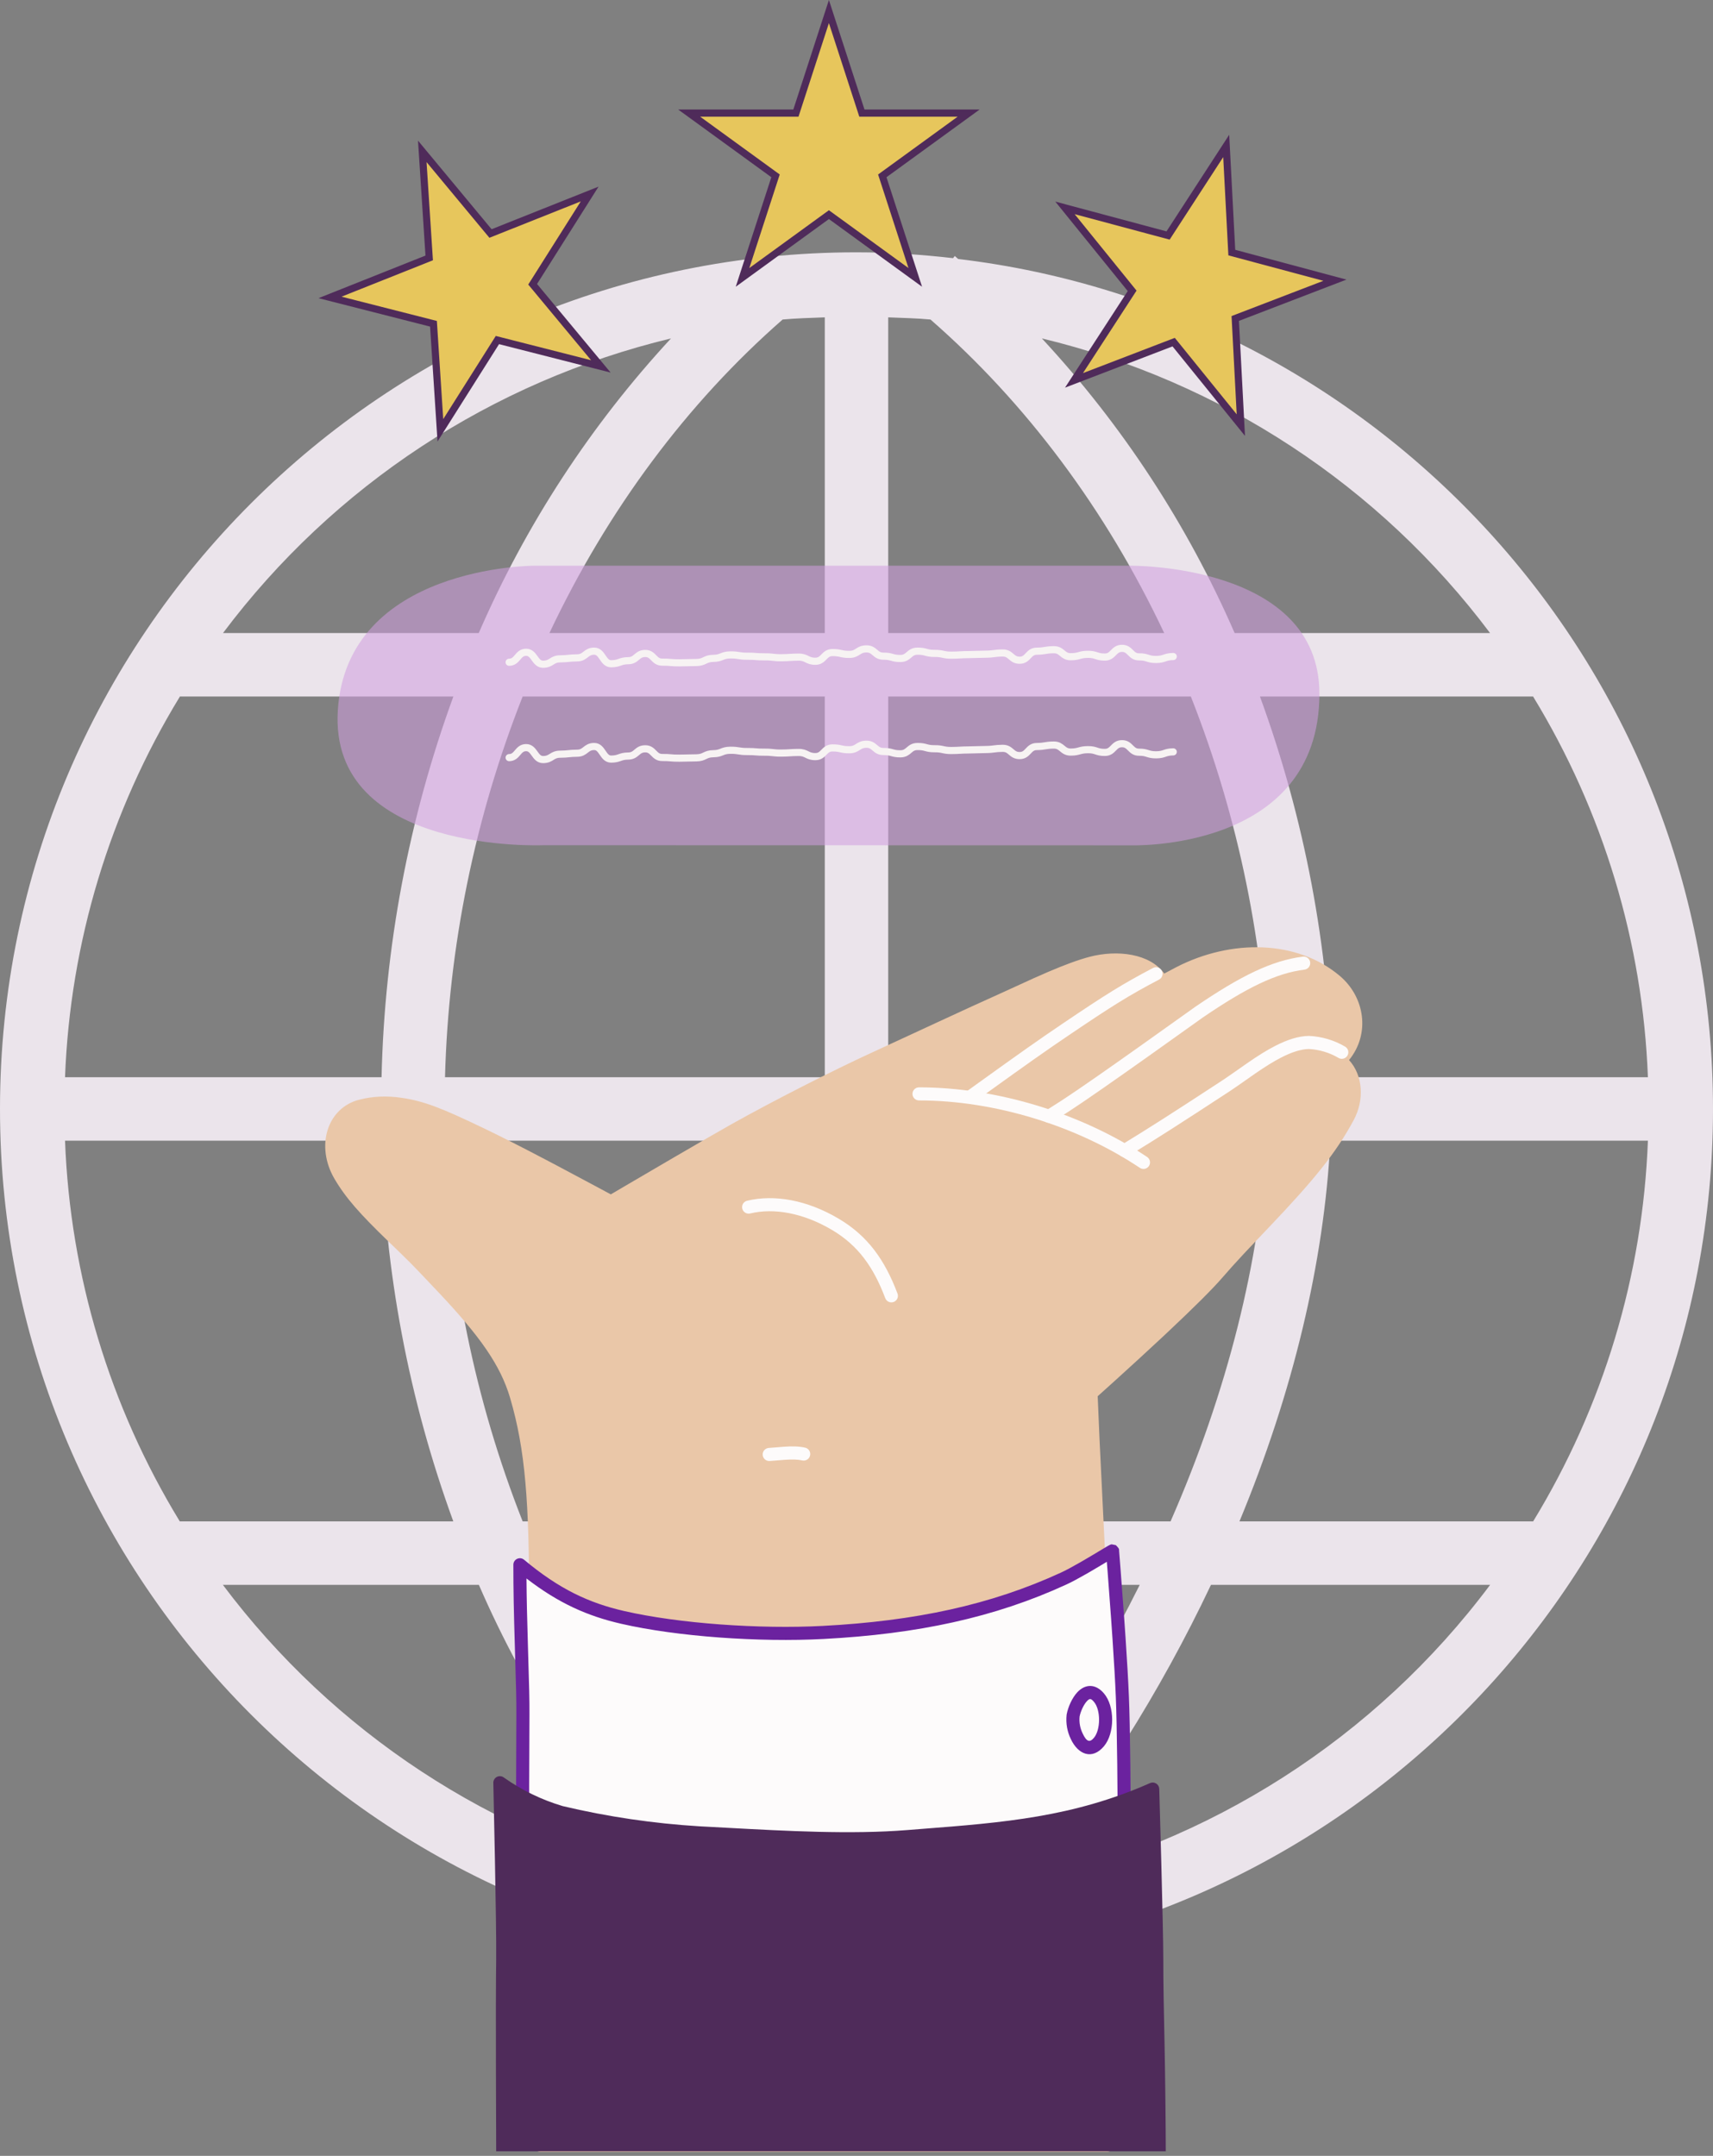
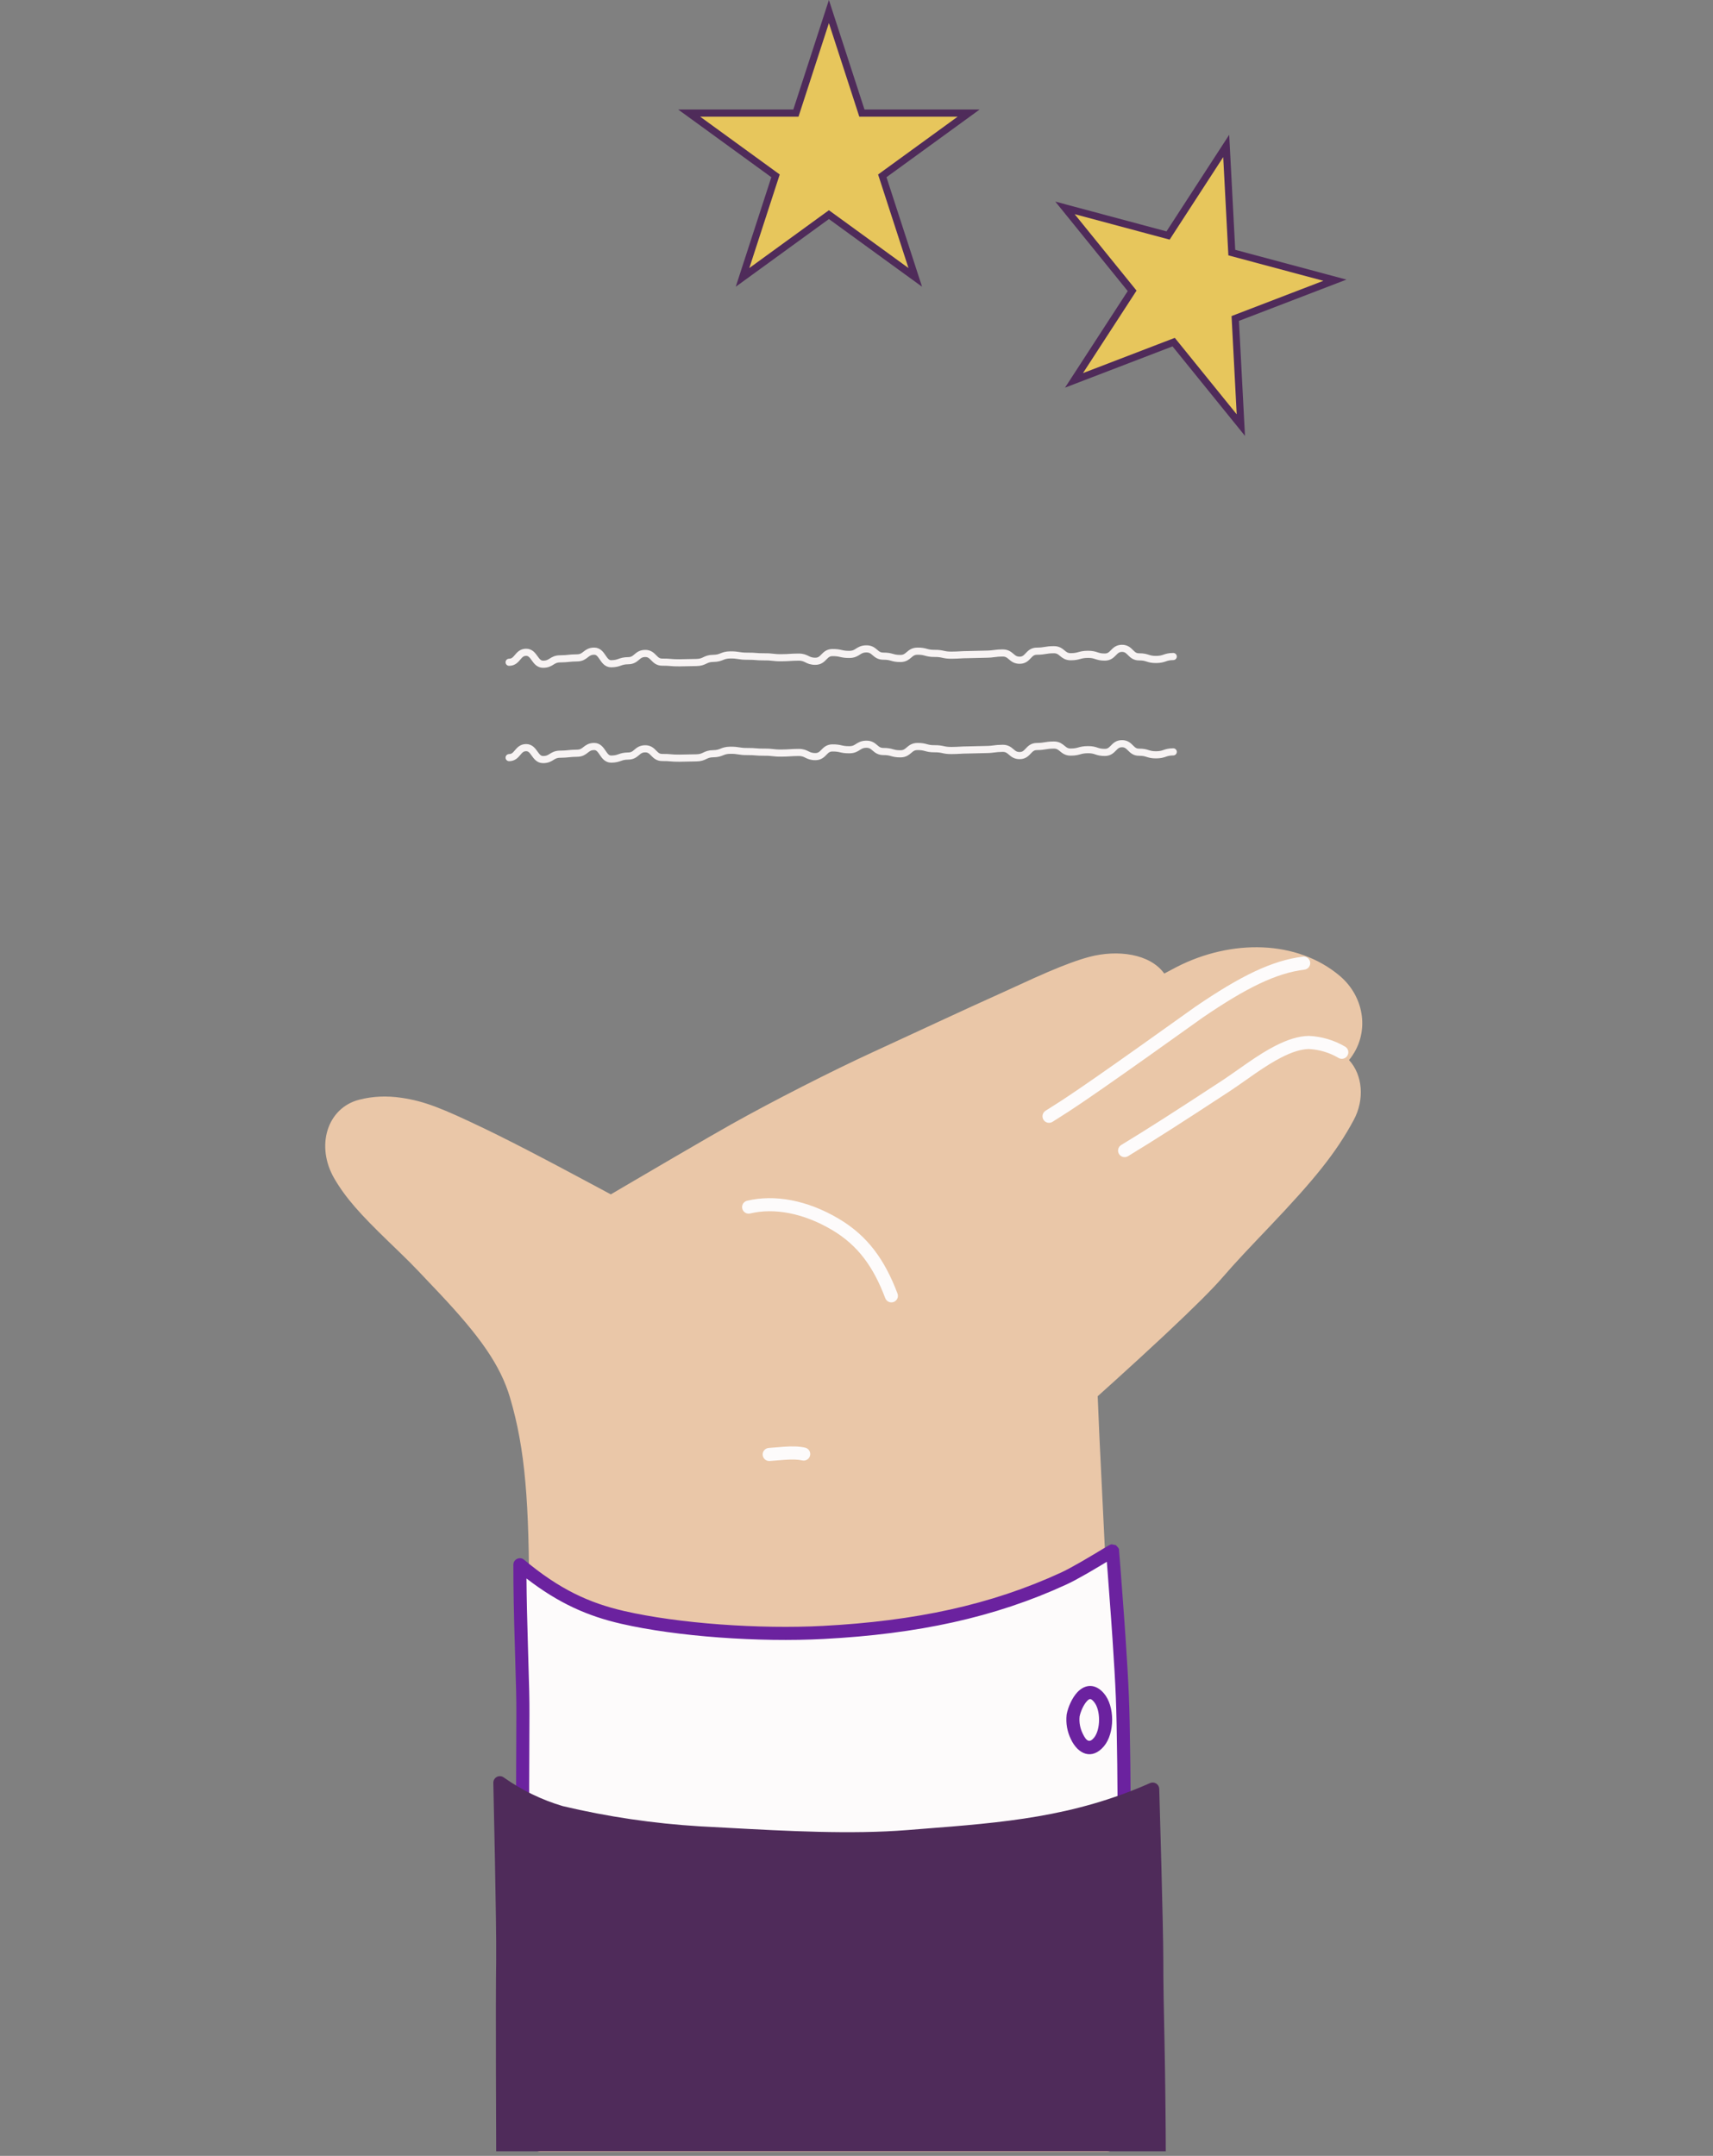
<svg xmlns="http://www.w3.org/2000/svg" width="240" height="302" viewBox="0 0 240 302" fill="none">
  <rect x="0" y="0" width="240" height="302" fill="#808080" stroke="none" />
-   <path fill-rule="evenodd" clip-rule="evenodd" d="M120 35.345C53.778 35.345 0 89.123 0 155.345C0 221.567 53.778 275.345 120 275.345C124.711 275.345 129.342 275.007 133.92 274.474L134.062 274.616L134.222 274.438C193.742 267.389 240 216.749 240 155.345C240 93.949 193.742 43.345 134.24 36.278C134.089 36.154 133.956 36.011 133.796 35.887V35.834L133.529 36.163C129.076 35.656 124.569 35.345 120 35.345ZM115.556 44.456V88.678H76.978C85.129 71.407 96.302 56.429 109.653 44.758C111.6 44.58 113.582 44.536 115.556 44.456ZM124.444 44.456C126.427 44.545 128.418 44.571 130.364 44.758C143.742 56.429 154.942 71.38 163.111 88.678H124.444V44.456ZM94.009 47.407C82.771 59.549 73.665 73.502 67.076 88.678H31.244C46.73 68.037 68.92 53.442 94.009 47.407ZM145.973 47.407C171.069 53.437 193.275 68.033 208.764 88.678H172.978C166.371 73.497 157.235 59.543 145.973 47.407ZM25.209 97.567H63.52C57.273 114.675 53.874 132.692 53.458 150.9H9.111C9.825 132.039 15.374 113.676 25.209 97.567ZM73.227 97.567H115.556V150.9H62.347C62.834 132.624 66.517 114.574 73.227 97.567ZM124.444 97.567H166.844C173.555 114.574 177.238 132.624 177.724 150.9H124.444V97.567ZM176.533 97.567H214.791C224.626 113.676 230.166 132.039 230.88 150.9H186.613C186.188 132.691 182.78 114.674 176.524 97.567H176.533ZM9.102 159.789H53.449C53.865 177.997 57.264 196.014 63.511 213.122H25.191C15.361 197.011 9.825 178.649 9.111 159.789H9.102ZM62.338 159.789H115.556V213.122H73.227C66.517 196.115 62.835 178.065 62.347 159.789H62.338ZM124.436 159.789H177.493C176.551 176.527 171.982 194.927 164 213.122H124.444L124.436 159.789ZM186.391 159.789H230.88C230.167 178.649 224.63 197.011 214.8 213.122H173.653C181.147 195.078 185.52 176.82 186.391 159.789ZM31.244 222.011H67.093C73.683 237.187 82.789 251.14 94.027 263.282C68.927 257.256 46.717 242.66 31.227 222.011H31.244ZM76.987 222.011H115.564V266.234C113.6 266.145 111.618 266.109 109.68 265.931C96.311 254.26 85.147 239.3 76.987 222.011ZM124.453 222.011H159.68C151.751 237.948 141.694 252.735 129.787 265.967C128.027 266.127 126.231 266.162 124.453 266.234V222.011ZM169.68 222.011H208.773C192.708 243.483 169.406 258.404 143.182 264.011C153.664 251.126 162.555 237.024 169.662 222.011H169.68Z" fill="#EBE4EB" />
-   <path d="M68.488 32.43L68.721 32.71L82.615 27.177L74.821 39.513L74.627 39.82L74.859 40.1L84.183 51.325L70.042 47.724L69.69 47.634L69.496 47.941L61.699 60.279L60.756 45.717L60.732 45.354L60.38 45.264L46.239 41.663L60.133 36.13L60.11 35.767L59.163 21.204L68.488 32.43Z" fill="#E7C65C" stroke="#4F2B5A" />
  <path d="M120.644 15.497L120.756 15.843H135.712L123.907 24.42L123.613 24.634L123.725 24.98L128.233 38.857L116.428 30.28L116.134 30.067L115.84 30.28L104.033 38.858L108.543 24.98L108.656 24.634L108.362 24.42L96.556 15.843H111.512L111.624 15.497L116.134 1.617L120.644 15.497Z" fill="#E7C65C" stroke="#4F2B5A" />
  <path d="M172.562 35.019L172.581 35.382L187.026 39.252L173.404 44.482L173.065 44.612L173.084 44.975L173.848 59.548L164.665 48.207L164.436 47.925L164.097 48.055L150.472 53.284L158.42 41.046L158.618 40.741L158.39 40.459L149.207 29.119L163.653 32.989L163.851 32.684L171.798 20.444L172.562 35.019Z" fill="#E7C65C" stroke="#4F2B5A" />
  <path d="M187.709 136.702C181.708 131.64 172.512 131.536 164.85 135.459C164.297 135.743 163.728 136.045 163.119 136.377C161.119 133.595 156.573 132.995 152.621 134.042C151.037 134.463 149.145 135.164 146.844 136.148C146.208 136.42 145.543 136.712 144.821 137.036C143.864 137.466 140.717 138.914 140.159 139.166C137.565 140.33 134.933 141.536 131.151 143.287C130.787 143.456 130.405 143.633 129.968 143.836C124.548 146.348 124.344 146.443 122.346 147.359C116.542 150.021 108.29 154.229 102.493 157.476C100.871 158.388 98.143 159.962 94.617 162.017L94.478 162.098C92.424 163.295 90.233 164.578 88.047 165.86C87.282 166.309 86.572 166.726 85.936 167.1C85.798 167.181 85.695 167.241 85.58 167.309C84.655 166.813 82.814 165.827 82.2 165.498C80.616 164.651 79.299 163.949 78.025 163.275C77.627 163.064 77.238 162.859 76.856 162.658C73.283 160.777 70.345 159.28 67.915 158.114C61.909 155.231 59.462 154.252 56.243 153.781C54.199 153.481 52.254 153.556 50.333 154.047C45.832 155.195 44.175 160.542 46.858 165.124C48.452 167.841 50.45 170.067 54.438 173.923C54.466 173.95 55.623 175.066 55.953 175.386C56.523 175.939 56.988 176.396 57.424 176.833C57.846 177.256 58.232 177.652 58.594 178.034C58.957 178.419 61.008 180.576 61.6 181.205C67.208 187.172 70.106 191.2 71.466 195.813C73.617 203.119 74.138 210.496 74.138 224.504C74.138 228.291 74.231 237.356 74.391 250.101C74.409 251.598 74.429 253.134 74.449 254.703C74.517 259.978 74.591 288.32 74.664 293.593C74.689 295.438 74.713 297.133 74.734 298.639C74.742 299.166 74.748 299.632 74.754 300.032C74.76 300.437 74.76 300.437 74.761 300.521C74.768 301.022 75.177 301.425 75.678 301.425H155.124C155.636 301.425 156.048 301.006 156.041 300.495C156.036 300.139 156.036 300.139 156.013 298.539C155.99 296.983 155.966 295.249 155.939 293.381C155.862 288.046 155.786 259.793 155.714 254.814L155.712 254.672C155.584 245.732 155.486 238.962 155.431 235.23C155.367 231.356 155.242 227.297 155.053 222.71C154.908 219.185 154.769 216.252 154.463 210.096C154.095 202.701 153.943 199.488 153.792 195.584C153.937 195.455 154.098 195.31 154.276 195.151C154.916 194.577 155.629 193.935 156.397 193.239C158.592 191.252 160.788 189.239 162.837 187.324C163.086 187.091 163.331 186.862 163.572 186.635C167.191 183.235 169.857 180.595 171.247 178.983C172.138 177.949 173.111 176.872 174.268 175.632C174.808 175.054 175.375 174.453 176.09 173.7C176.396 173.378 177.633 172.08 177.943 171.753C184.077 165.3 187.174 161.53 189.667 156.886C191.19 154.062 190.947 150.619 189.006 148.495C192.018 144.804 191.21 139.657 187.709 136.702Z" fill="#EAC7A8" />
  <path d="M107.822 204.66C108.167 204.641 108.417 204.621 109.082 204.563C109.481 204.528 109.688 204.51 109.923 204.494C110.999 204.417 111.752 204.435 112.403 204.58C112.898 204.69 113.387 204.378 113.497 203.884C113.607 203.39 113.296 202.9 112.802 202.79C111.939 202.598 111.031 202.577 109.793 202.665C109.545 202.683 109.331 202.7 108.923 202.736C108.278 202.793 108.038 202.812 107.721 202.829C107.215 202.857 106.828 203.29 106.856 203.796C106.884 204.301 107.317 204.688 107.822 204.66Z" fill="#FDFBFB" />
  <path d="M105.102 169.985C108.437 169.185 112.54 169.908 116.568 172.293C120.242 174.468 122.384 177.504 124.029 181.849C124.209 182.322 124.738 182.561 125.211 182.381C125.685 182.202 125.923 181.673 125.744 181.199C123.964 176.5 121.59 173.136 117.502 170.716C113.078 168.096 108.49 167.287 104.675 168.202C104.183 168.32 103.879 168.815 103.997 169.307C104.115 169.799 104.61 170.103 105.102 169.985Z" fill="#FDFBFB" />
-   <path d="M128.759 154.151C139.347 154.151 150.858 157.692 159.698 163.594C160.119 163.876 160.688 163.762 160.97 163.341C161.251 162.92 161.137 162.351 160.716 162.07C151.577 155.967 139.712 152.317 128.759 152.317C128.253 152.317 127.843 152.728 127.843 153.234C127.843 153.74 128.253 154.151 128.759 154.151Z" fill="#FDFBFB" />
  <path d="M147.461 157.15C148.249 156.657 149.039 156.153 149.834 155.636C154.567 152.559 167.877 142.973 168.502 142.545C174.608 138.376 178.808 136.316 182.765 135.828C183.268 135.766 183.625 135.308 183.563 134.805C183.501 134.303 183.043 133.946 182.541 134.008C178.217 134.542 173.798 136.709 167.468 141.031C166.809 141.481 153.523 151.051 148.835 154.099C148.049 154.61 147.268 155.108 146.488 155.596C146.059 155.865 145.929 156.43 146.197 156.86C146.466 157.289 147.032 157.419 147.461 157.15Z" fill="#FDFBFB" />
-   <path d="M136.587 154.309C137.002 154.011 137.387 153.734 138.045 153.26C143.974 148.996 146.514 147.198 149.972 144.864C155.91 140.855 158.172 139.438 162.394 137.22C162.842 136.984 163.014 136.43 162.779 135.982C162.543 135.534 161.989 135.361 161.541 135.597C157.246 137.854 154.936 139.3 148.946 143.344C145.468 145.692 142.918 147.497 136.974 151.772C136.316 152.245 135.932 152.522 135.517 152.82C135.106 153.115 135.012 153.688 135.307 154.099C135.603 154.51 136.175 154.604 136.587 154.309Z" fill="#FDFBFB" />
  <path d="M187.528 148.194C187.964 148.451 188.526 148.306 188.783 147.869C189.04 147.433 188.894 146.871 188.458 146.614C186.926 145.712 185.197 145.197 183.42 145.114L183.362 145.113C181.939 145.137 180.401 145.62 178.682 146.5C177.499 147.105 176.291 147.86 174.781 148.902C174.734 148.934 172.011 150.852 171.348 151.285C164.362 155.855 161.142 157.923 157.086 160.395C156.653 160.659 156.516 161.223 156.78 161.655C157.043 162.087 157.607 162.224 158.04 161.961C162.118 159.476 165.35 157.4 172.352 152.819C173.045 152.366 175.8 150.426 175.822 150.411C177.272 149.411 178.419 148.694 179.517 148.132C180.996 147.375 182.273 146.972 183.364 146.947C184.832 147.02 186.261 147.449 187.528 148.194Z" fill="#FDFBFB" />
  <path d="M72.841 219.196C78.717 224.11 83.47 225.705 87.233 226.567C95.428 228.45 106.942 229.12 115.357 228.675C127.142 228.052 138.275 226.076 149.028 221.126C151.457 220.007 156.188 216.969 155.871 217.267C155.871 217.267 156.962 230.628 157.246 237.64C157.494 243.521 157.535 258.867 157.535 258.867C157.535 258.867 137.968 261.016 129.576 262.534C120.037 264.234 110.508 265.742 100.805 266.691C93.416 267.406 76.053 269.601 73.427 261.456C73.106 255.095 73.262 246.688 73.262 240.152C73.271 234.666 72.841 227.621 72.841 219.196Z" fill="#FDFBFB" />
-   <path d="M156.801 217.392C156.814 217.556 156.83 217.747 156.847 217.963C156.896 218.58 156.951 219.277 157.011 220.039C157.18 222.216 157.349 224.476 157.507 226.704C157.574 227.658 157.639 228.586 157.699 229.485C157.918 232.757 158.078 235.517 158.162 237.602C158.248 239.643 158.315 242.926 158.365 247.114C158.396 249.685 158.419 252.439 158.435 255.192C158.441 256.156 158.445 257.051 158.448 257.854C158.449 258.135 158.45 258.385 158.452 258.6C158.452 258.818 158.452 258.818 158.452 258.864C158.453 259.333 158.101 259.727 157.635 259.778C157.574 259.785 157.454 259.798 157.28 259.817C156.99 259.849 156.654 259.887 156.275 259.93C155.192 260.052 153.986 260.19 152.687 260.341C148.974 260.772 145.262 261.223 141.798 261.671C140.015 261.901 138.341 262.125 136.798 262.341C133.908 262.745 131.524 263.113 129.736 263.436C118.555 265.429 109.643 266.748 100.893 267.603C100.681 267.624 98.446 267.847 97.694 267.918C94.191 268.251 91.376 268.423 88.606 268.42C79.811 268.407 74.1 266.53 72.555 261.738C72.53 261.661 72.516 261.582 72.512 261.502C72.361 258.521 72.305 255.01 72.308 250.373C72.308 248.929 72.314 247.689 72.326 245.26C72.341 242.496 72.345 241.483 72.345 240.15C72.349 237.913 72.324 236.9 72.135 230.693C71.988 225.861 71.924 222.741 71.924 219.196C71.924 218.418 72.832 217.994 73.428 218.493C78.33 222.592 82.491 224.54 87.438 225.673C95.114 227.437 106.414 228.229 115.309 227.759C128.211 227.077 138.797 224.826 148.645 220.293C149.308 219.988 150.206 219.507 151.306 218.876C151.464 218.785 151.626 218.692 151.793 218.595C152.238 218.336 152.7 218.063 153.215 217.755C153.414 217.636 153.613 217.517 153.852 217.373L154.41 217.037C154.824 216.788 155.052 216.653 155.215 216.56C155.33 216.494 155.408 216.452 155.477 216.421C155.521 216.401 155.521 216.401 155.603 216.372C155.706 216.311 155.706 216.311 156.34 216.45C156.758 216.886 156.809 216.939 156.792 217.282C156.794 217.307 156.797 217.342 156.801 217.392ZM73.968 230.637C74.157 236.871 74.183 237.888 74.179 240.152C74.179 241.487 74.175 242.502 74.16 245.27C74.147 247.696 74.142 248.934 74.141 250.374C74.138 254.918 74.193 258.368 74.336 261.285C75.605 264.947 80.638 266.575 88.609 266.586C91.309 266.59 94.071 266.42 97.521 266.093C98.267 266.022 100.5 265.799 100.715 265.778C109.409 264.928 118.277 263.617 129.412 261.631C131.226 261.303 133.632 260.932 136.544 260.525C138.094 260.309 139.774 260.084 141.563 259.853C145.036 259.404 148.755 258.952 152.475 258.52C153.776 258.368 154.985 258.23 156.07 258.108C156.263 258.086 156.445 258.066 156.616 258.046C156.616 257.986 156.616 257.925 156.616 257.861C156.612 257.059 156.607 256.165 156.602 255.203C156.586 252.453 156.563 249.703 156.532 247.136C156.482 242.966 156.415 239.696 156.33 237.677C156.247 235.61 156.088 232.865 155.869 229.608C155.809 228.711 155.745 227.785 155.678 226.834C155.52 224.61 155.352 222.354 155.183 220.181C155.144 219.684 155.107 219.215 155.073 218.778L154.796 218.944C154.557 219.089 154.356 219.209 154.155 219.329C153.635 219.64 153.167 219.917 152.714 220.18C152.545 220.278 152.379 220.374 152.218 220.467C151.074 221.122 150.135 221.625 149.411 221.958C139.332 226.599 128.523 228.896 115.406 229.59C106.35 230.069 94.881 229.265 87.028 227.46C82.331 226.384 78.275 224.597 73.764 221.115C73.784 223.921 73.848 226.71 73.968 230.637ZM155.186 216.658C155.204 216.637 155.223 216.618 155.243 216.599C155.231 216.61 155.224 216.616 155.214 216.627L155.186 216.658Z" fill="#6B229F" />
+   <path d="M156.801 217.392C156.814 217.556 156.83 217.747 156.847 217.963C156.896 218.58 156.951 219.277 157.011 220.039C157.18 222.216 157.349 224.476 157.507 226.704C157.574 227.658 157.639 228.586 157.699 229.485C157.918 232.757 158.078 235.517 158.162 237.602C158.248 239.643 158.315 242.926 158.365 247.114C158.396 249.685 158.419 252.439 158.435 255.192C158.441 256.156 158.445 257.051 158.448 257.854C158.449 258.135 158.45 258.385 158.452 258.6C158.452 258.818 158.452 258.818 158.452 258.864C158.453 259.333 158.101 259.727 157.635 259.778C157.574 259.785 157.454 259.798 157.28 259.817C156.99 259.849 156.654 259.887 156.275 259.93C155.192 260.052 153.986 260.19 152.687 260.341C148.974 260.772 145.262 261.223 141.798 261.671C140.015 261.901 138.341 262.125 136.798 262.341C133.908 262.745 131.524 263.113 129.736 263.436C118.555 265.429 109.643 266.748 100.893 267.603C100.681 267.624 98.446 267.847 97.694 267.918C94.191 268.251 91.376 268.423 88.606 268.42C72.53 261.661 72.516 261.582 72.512 261.502C72.361 258.521 72.305 255.01 72.308 250.373C72.308 248.929 72.314 247.689 72.326 245.26C72.341 242.496 72.345 241.483 72.345 240.15C72.349 237.913 72.324 236.9 72.135 230.693C71.988 225.861 71.924 222.741 71.924 219.196C71.924 218.418 72.832 217.994 73.428 218.493C78.33 222.592 82.491 224.54 87.438 225.673C95.114 227.437 106.414 228.229 115.309 227.759C128.211 227.077 138.797 224.826 148.645 220.293C149.308 219.988 150.206 219.507 151.306 218.876C151.464 218.785 151.626 218.692 151.793 218.595C152.238 218.336 152.7 218.063 153.215 217.755C153.414 217.636 153.613 217.517 153.852 217.373L154.41 217.037C154.824 216.788 155.052 216.653 155.215 216.56C155.33 216.494 155.408 216.452 155.477 216.421C155.521 216.401 155.521 216.401 155.603 216.372C155.706 216.311 155.706 216.311 156.34 216.45C156.758 216.886 156.809 216.939 156.792 217.282C156.794 217.307 156.797 217.342 156.801 217.392ZM73.968 230.637C74.157 236.871 74.183 237.888 74.179 240.152C74.179 241.487 74.175 242.502 74.16 245.27C74.147 247.696 74.142 248.934 74.141 250.374C74.138 254.918 74.193 258.368 74.336 261.285C75.605 264.947 80.638 266.575 88.609 266.586C91.309 266.59 94.071 266.42 97.521 266.093C98.267 266.022 100.5 265.799 100.715 265.778C109.409 264.928 118.277 263.617 129.412 261.631C131.226 261.303 133.632 260.932 136.544 260.525C138.094 260.309 139.774 260.084 141.563 259.853C145.036 259.404 148.755 258.952 152.475 258.52C153.776 258.368 154.985 258.23 156.07 258.108C156.263 258.086 156.445 258.066 156.616 258.046C156.616 257.986 156.616 257.925 156.616 257.861C156.612 257.059 156.607 256.165 156.602 255.203C156.586 252.453 156.563 249.703 156.532 247.136C156.482 242.966 156.415 239.696 156.33 237.677C156.247 235.61 156.088 232.865 155.869 229.608C155.809 228.711 155.745 227.785 155.678 226.834C155.52 224.61 155.352 222.354 155.183 220.181C155.144 219.684 155.107 219.215 155.073 218.778L154.796 218.944C154.557 219.089 154.356 219.209 154.155 219.329C153.635 219.64 153.167 219.917 152.714 220.18C152.545 220.278 152.379 220.374 152.218 220.467C151.074 221.122 150.135 221.625 149.411 221.958C139.332 226.599 128.523 228.896 115.406 229.59C106.35 230.069 94.881 229.265 87.028 227.46C82.331 226.384 78.275 224.597 73.764 221.115C73.784 223.921 73.848 226.71 73.968 230.637ZM155.186 216.658C155.204 216.637 155.223 216.618 155.243 216.599C155.231 216.61 155.224 216.616 155.214 216.627L155.186 216.658Z" fill="#6B229F" />
  <path d="M149.437 240.224L149.447 240.152C149.646 239.096 150.214 237.839 150.925 237.071C152.025 235.882 153.481 235.821 154.661 237.205C156.207 239.01 156.203 242.794 154.666 244.62C153.028 246.565 151.059 245.799 150.035 243.624C149.519 242.57 149.312 241.392 149.437 240.224ZM151.684 242.824L151.691 242.838C152.223 243.973 152.668 244.146 153.263 243.439C154.225 242.297 154.228 239.518 153.267 238.396C152.835 237.889 152.658 237.897 152.271 238.316C151.822 238.801 151.402 239.722 151.256 240.456C151.176 241.269 151.324 242.09 151.684 242.824Z" fill="#6B229F" />
  <path d="M163.159 286.308C163.067 282.018 162.976 277.599 162.985 274.496C162.985 269.881 162.421 250.781 162.417 250.589C162.408 250.283 162.247 250.002 161.989 249.84C161.73 249.677 161.408 249.654 161.129 249.777C150.376 254.54 140.558 255.314 129.19 256.194L127.114 256.359C119.267 256.987 110.1 256.488 102.015 256.048C100.649 255.971 99.312 255.899 98.004 255.832C91.55 255.44 85.141 254.494 78.849 253.004C75.899 252.13 73.112 250.779 70.599 249.003C70.32 248.785 69.939 248.747 69.623 248.906C69.304 249.067 69.107 249.398 69.118 249.754C69.118 249.952 69.577 269.665 69.517 274.506C69.426 279.932 69.517 300.632 69.517 301.356H163.333C163.333 298.377 163.246 290.406 163.159 286.308Z" fill="#4F2B5A" />
-   <path fill-rule="evenodd" clip-rule="evenodd" d="M158.334 79.246H74.837C74.837 79.246 48.642 79.246 47.333 99.475C46.022 119.704 76.147 118.399 76.147 118.399L158.334 118.417C158.334 118.417 184.843 119.387 184.857 97.191C184.868 78.922 158.334 79.246 158.334 79.246Z" fill="#D1A0E0" fill-opacity="0.56" />
  <path d="M71.332 92.772C72.524 92.762 72.512 91.383 73.704 91.373C74.895 91.363 74.91 93.057 76.101 93.047C77.292 93.037 77.287 92.303 78.478 92.293C79.671 92.283 79.67 92.165 80.861 92.156C82.054 92.145 82.046 91.226 83.239 91.215C84.431 91.205 84.446 92.99 85.639 92.98C86.83 92.97 86.827 92.563 88.018 92.552C89.21 92.542 89.202 91.547 90.393 91.537C91.585 91.528 91.596 92.765 92.788 92.754C93.981 92.745 93.982 92.861 95.175 92.85C96.367 92.84 96.367 92.815 97.559 92.804C98.751 92.794 98.746 92.237 99.939 92.226C101.131 92.216 101.129 91.751 102.321 91.741C103.514 91.731 103.516 91.933 104.709 91.923C105.901 91.913 105.902 92.02 107.094 92.01C108.287 91.999 108.288 92.148 109.48 92.137C110.673 92.127 110.673 92.06 111.866 92.049C113.056 92.038 113.062 92.641 114.252 92.631C115.442 92.621 115.432 91.425 116.622 91.414C117.813 91.404 117.815 91.68 119.006 91.67C120.198 91.66 120.193 90.907 121.386 90.897C122.579 90.887 122.586 91.928 123.78 91.917C124.972 91.908 124.975 92.251 126.166 92.241C127.358 92.231 127.349 91.227 128.542 91.216C129.735 91.206 129.738 91.538 130.932 91.529C132.124 91.518 132.126 91.787 133.318 91.778C134.512 91.767 134.511 91.706 135.705 91.696C136.898 91.686 136.898 91.65 138.091 91.64C139.285 91.629 139.283 91.482 140.478 91.472C141.671 91.462 141.68 92.497 142.873 92.487C144.067 92.476 144.056 91.231 145.25 91.22C146.445 91.21 146.443 91.022 147.638 91.011C148.83 91.001 148.838 92.007 150.03 91.996C151.224 91.987 151.221 91.669 152.414 91.66C153.609 91.649 153.613 92.053 154.808 92.043C156.003 92.033 155.993 90.831 157.189 90.821C158.384 90.811 158.393 92.024 159.59 92.014C160.787 92.003 160.789 92.391 161.987 92.381C163.184 92.371 163.181 91.978 164.378 91.968" stroke="#F7F3F3" stroke-linecap="round" />
  <path d="M71.332 106.129C72.523 106.118 72.512 104.74 73.703 104.729C74.894 104.719 74.909 106.414 76.1 106.403C77.291 106.394 77.285 105.66 78.478 105.649C79.67 105.64 79.669 105.522 80.861 105.512C82.053 105.502 82.045 104.582 83.238 104.571C84.43 104.56 84.446 106.347 85.638 106.336C86.83 106.326 86.826 105.918 88.018 105.908C89.209 105.898 89.201 104.904 90.393 104.894C91.585 104.884 91.595 106.121 92.787 106.111C93.98 106.101 93.981 106.216 95.174 106.206C96.367 106.196 96.366 106.171 97.559 106.161C98.751 106.151 98.746 105.592 99.939 105.582C101.131 105.571 101.128 105.106 102.321 105.097C103.513 105.086 103.515 105.288 104.708 105.278C105.9 105.269 105.901 105.376 107.093 105.366C108.286 105.356 108.287 105.504 109.48 105.494C110.673 105.483 110.672 105.416 111.865 105.405C113.056 105.395 113.061 105.998 114.252 105.987C115.442 105.978 115.432 104.78 116.622 104.77C117.812 104.761 117.815 105.037 119.005 105.025C120.198 105.016 120.192 104.262 121.386 104.253C122.578 104.242 122.586 105.283 123.78 105.273C124.971 105.264 124.974 105.606 126.165 105.597C127.357 105.586 127.349 104.583 128.541 104.572C129.735 104.562 129.737 104.895 130.931 104.885C132.123 104.874 132.125 105.143 133.318 105.133C134.511 105.123 134.511 105.062 135.704 105.053C136.897 105.042 136.897 105.006 138.09 104.995C139.284 104.985 139.283 104.838 140.477 104.827C141.67 104.817 141.679 105.854 142.872 105.843C144.066 105.833 144.056 104.587 145.25 104.576C146.444 104.565 146.443 104.377 147.637 104.367C148.829 104.356 148.838 105.363 150.029 105.353C151.223 105.344 151.22 105.025 152.414 105.015C153.609 105.005 153.612 105.409 154.807 105.399C156.002 105.389 155.993 104.186 157.188 104.177C158.383 104.167 158.394 105.381 159.589 105.37C160.786 105.36 160.789 105.746 161.986 105.736C163.184 105.727 163.18 105.335 164.378 105.323" stroke="#F7F3F3" stroke-linecap="round" />
</svg>